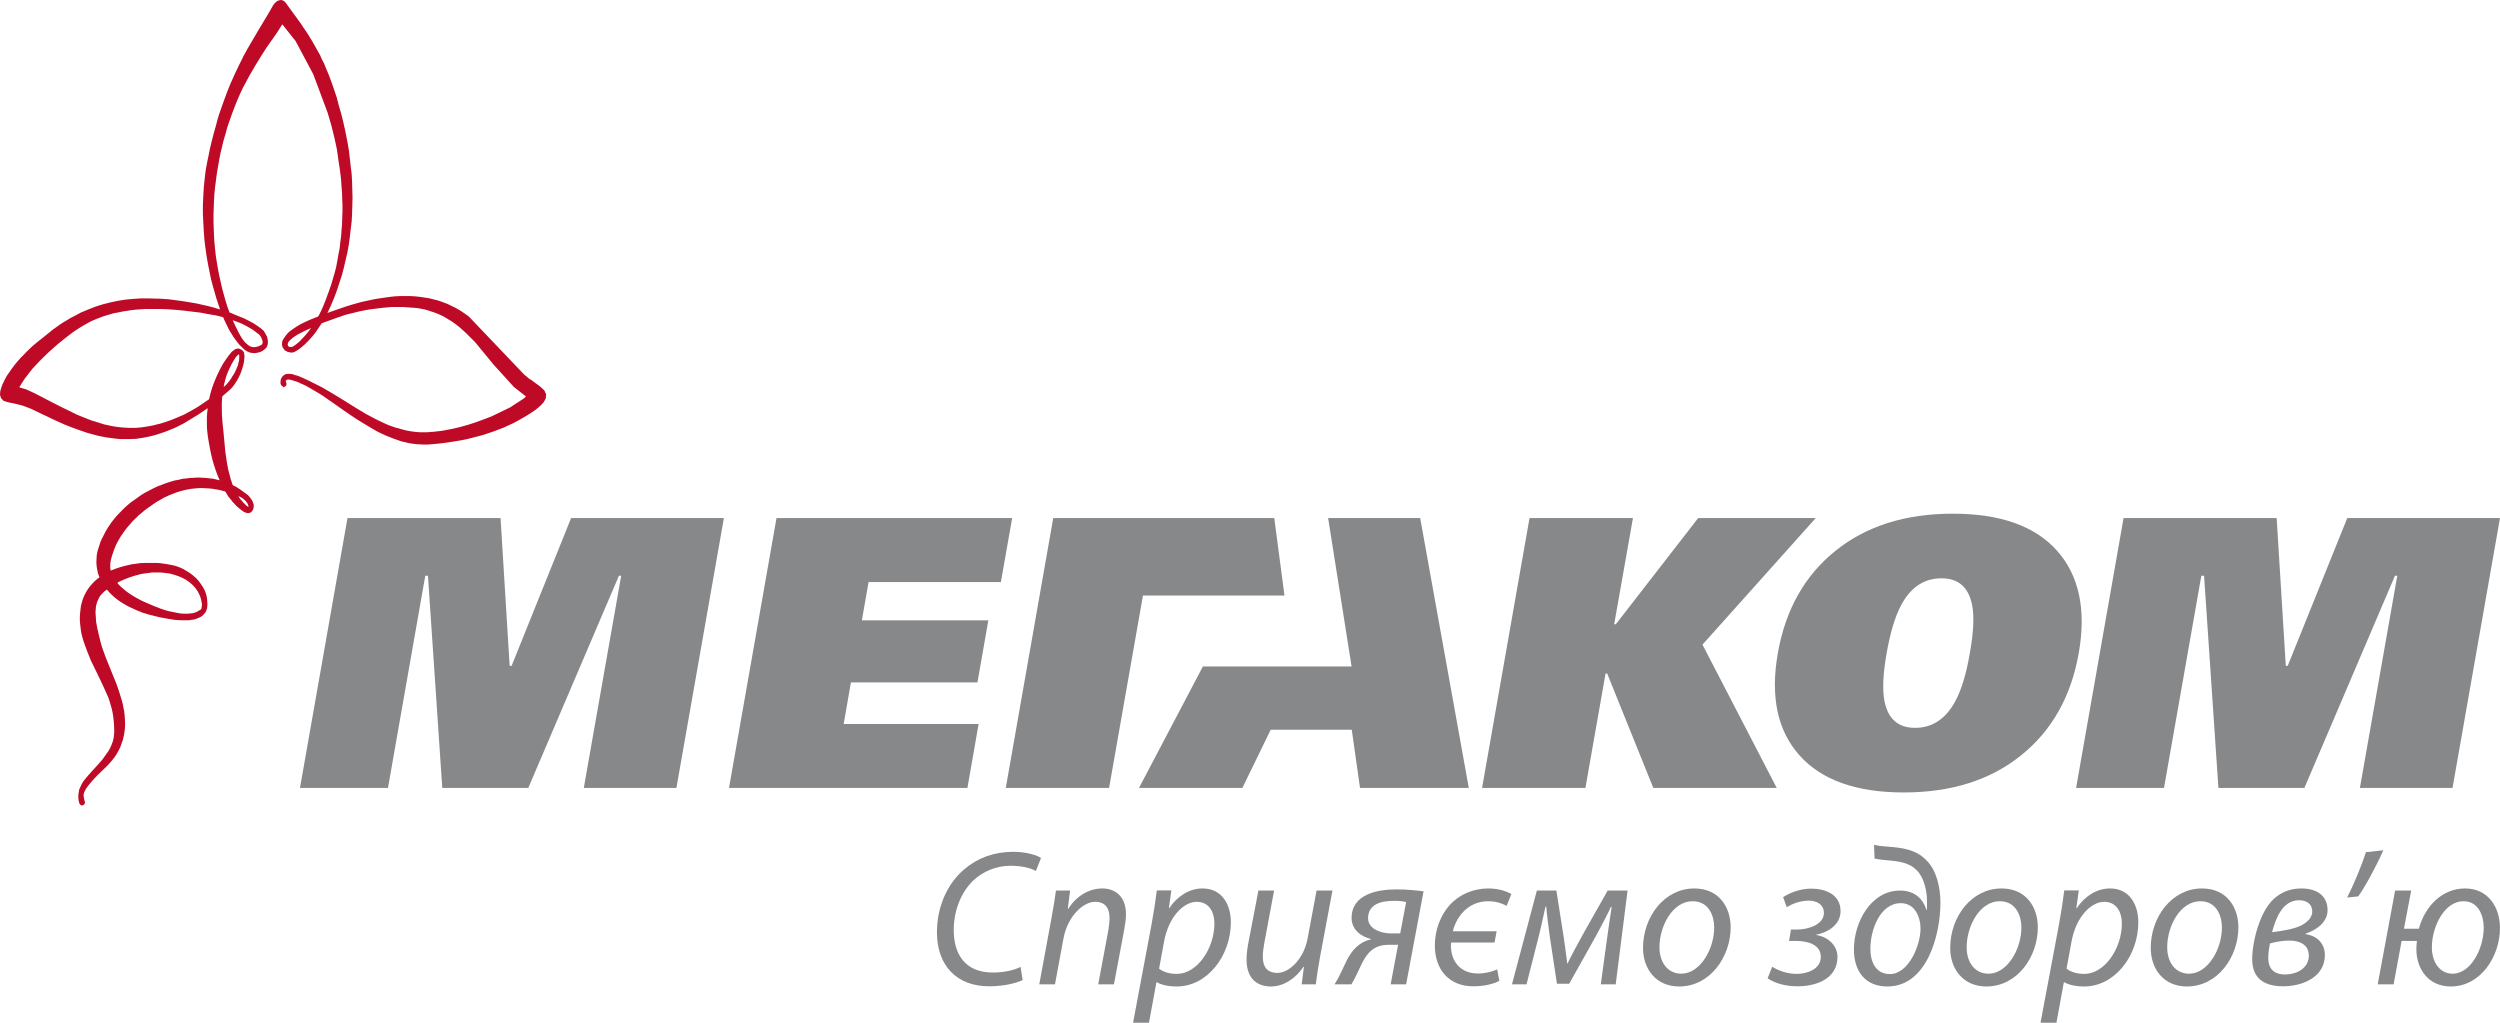
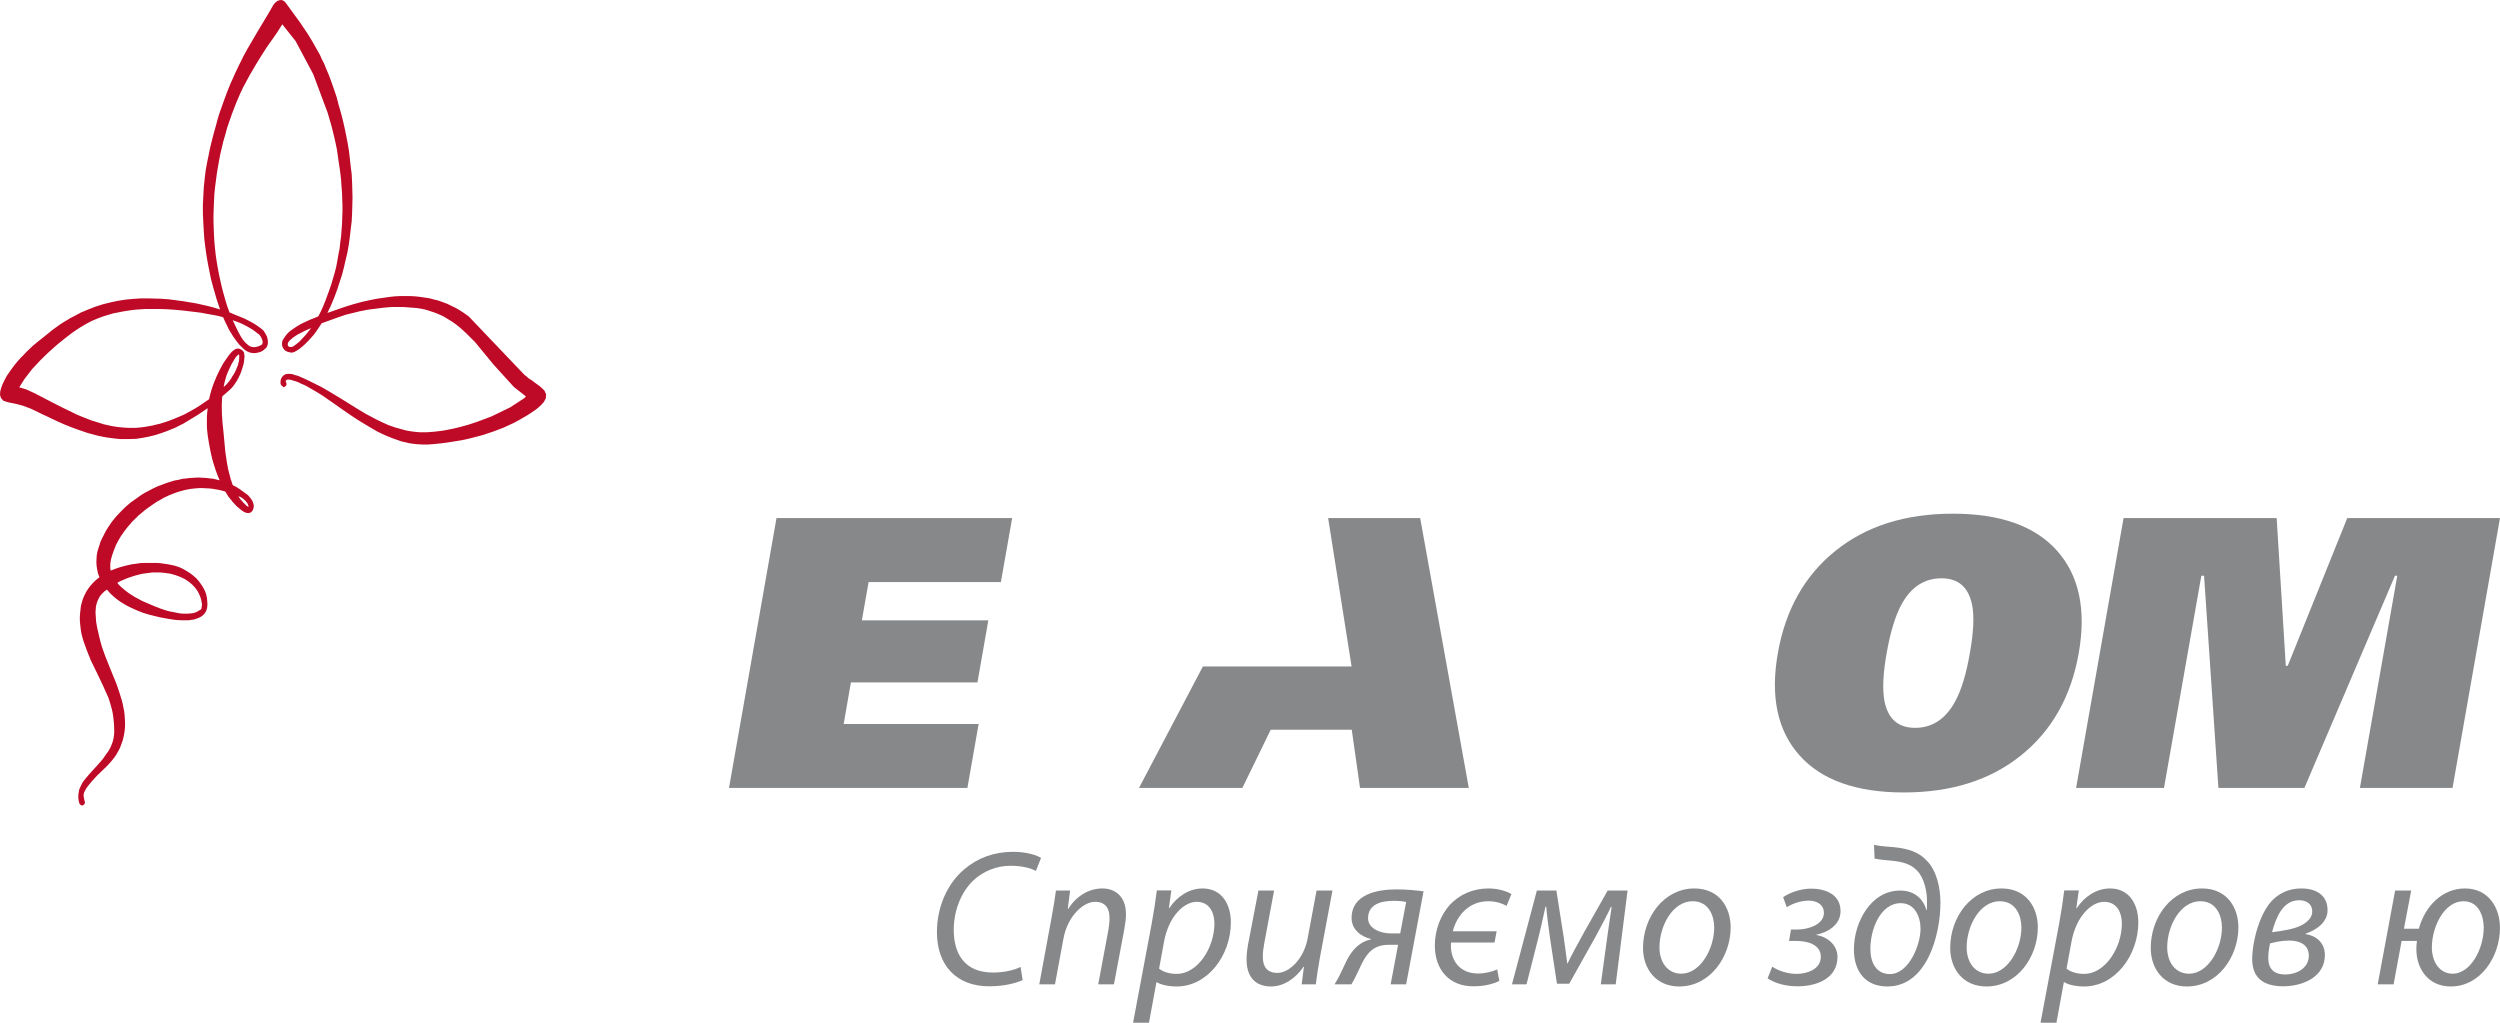
<svg xmlns="http://www.w3.org/2000/svg" width="110" height="45" viewBox="0 0 110 45" fill="none">
  <g id="logo M" clip-path="url(#clip0_1398_402)">
    <path id="Vector" d="M23.954 17.185L23.838 17.07L23.729 16.978C23.614 16.896 23.498 16.813 23.391 16.728L23.274 16.658L23.179 16.574L23.073 16.491C22.256 15.636 21.438 14.781 20.626 13.924L20.441 13.791L20.257 13.669L20.061 13.554L19.867 13.46L19.674 13.366L19.482 13.295L19.278 13.222L19.073 13.171L18.869 13.119L18.656 13.089L18.453 13.059L18.238 13.037L18.034 13.027H17.822H17.607L17.398 13.037L17.182 13.059L16.966 13.089L16.764 13.119L16.55 13.151L16.338 13.193L15.918 13.284L15.502 13.399C15.297 13.46 15.106 13.523 14.9 13.596C14.748 13.645 14.57 13.708 14.407 13.769C14.521 13.545 14.621 13.307 14.716 13.07L14.834 12.75L14.941 12.422L15.047 12.098L15.132 11.769L15.21 11.429L15.288 11.099L15.348 10.759L15.394 10.418L15.432 10.077L15.474 9.739L15.492 9.399L15.502 9.046L15.511 8.703L15.502 8.356L15.492 8.014L15.474 7.663L15.432 7.327L15.394 6.984L15.355 6.644L15.296 6.294L15.23 5.954L15.161 5.622L15.083 5.28L14.998 4.951L14.899 4.611L14.814 4.281L14.706 3.962L14.592 3.631L14.474 3.312L14.338 2.991L14.259 2.792L14.162 2.61L14.078 2.415L13.971 2.228L13.764 1.858L13.543 1.496C13.423 1.321 13.31 1.146 13.194 0.978C13.184 0.972 13.184 0.961 13.175 0.952C13.018 0.735 12.862 0.516 12.699 0.299L12.574 0.125L12.495 0.042L12.39 0L12.291 0.01L12.206 0.041L12.128 0.102L12.069 0.165L12.02 0.227C11.963 0.331 11.906 0.43 11.845 0.537C11.524 1.07 11.197 1.61 10.885 2.154C10.827 2.256 10.771 2.373 10.708 2.476C10.701 2.507 10.68 2.526 10.671 2.558C10.558 2.783 10.441 3.013 10.334 3.25C10.283 3.363 10.238 3.465 10.188 3.578C10.167 3.611 10.16 3.652 10.139 3.683C10.041 3.92 9.945 4.168 9.857 4.416L9.642 5.023C9.597 5.178 9.545 5.333 9.509 5.498C9.431 5.756 9.362 6.025 9.296 6.293C9.255 6.457 9.217 6.62 9.188 6.788C9.138 7.013 9.091 7.249 9.051 7.488L9.006 7.86L8.967 8.244L8.945 8.632L8.927 9.012V9.408L8.945 9.79L8.967 10.179L8.995 10.563C9.024 10.759 9.04 10.955 9.071 11.141C9.103 11.334 9.128 11.521 9.17 11.716C9.206 11.904 9.246 12.09 9.283 12.273L9.382 12.645C9.468 12.965 9.567 13.294 9.682 13.617C9.334 13.503 8.983 13.421 8.626 13.348C8.442 13.317 8.246 13.284 8.055 13.253C7.848 13.221 7.644 13.203 7.446 13.171C7.306 13.163 7.161 13.151 7.025 13.141C6.986 13.141 6.947 13.141 6.907 13.141L6.549 13.129H6.202L5.86 13.151L5.521 13.183L5.182 13.237L4.852 13.307L4.523 13.39L4.203 13.492L3.882 13.617L3.56 13.751L3.406 13.835L3.252 13.916L3.094 13.997L2.941 14.09L2.786 14.182L2.628 14.286L2.328 14.501C2.184 14.616 2.039 14.731 1.892 14.854C1.738 14.968 1.592 15.092 1.446 15.214L1.166 15.481L1.029 15.627L0.894 15.761L0.767 15.906L0.641 16.059L0.524 16.215L0.408 16.381L0.301 16.534L0.206 16.711L0.156 16.813L0.097 16.94L0.051 17.071L0.012 17.214L0 17.369L0.042 17.513L0.156 17.637L0.311 17.689C0.457 17.721 0.604 17.75 0.749 17.783C0.825 17.801 0.903 17.821 0.981 17.843C1.117 17.897 1.243 17.935 1.368 17.987C1.602 18.091 1.821 18.215 2.059 18.317C2.31 18.441 2.574 18.565 2.835 18.677C3.019 18.75 3.202 18.825 3.396 18.893C3.542 18.947 3.696 19 3.853 19.05C4.007 19.091 4.16 19.132 4.319 19.175C4.434 19.195 4.552 19.224 4.678 19.246L4.921 19.278C5.043 19.297 5.169 19.309 5.3 19.318H5.432H5.716L5.986 19.309L6.261 19.267L6.53 19.216L6.791 19.153L7.025 19.08L7.055 19.071L7.316 18.979C7.446 18.925 7.57 18.874 7.696 18.826C7.821 18.76 7.945 18.698 8.071 18.637L8.315 18.49C8.598 18.327 8.869 18.152 9.138 17.96C9.119 18.091 9.111 18.233 9.103 18.369C9.103 18.463 9.103 18.546 9.103 18.637C9.103 18.721 9.103 18.804 9.111 18.893C9.129 19.079 9.149 19.278 9.189 19.469L9.242 19.76C9.267 19.907 9.305 20.048 9.341 20.206C9.431 20.525 9.53 20.836 9.664 21.132L9.575 21.113L9.403 21.069L9.242 21.05L9.065 21.029L8.899 21.021L8.722 21.011L8.547 21.021L8.372 21.029L8.2 21.05L8.024 21.069L7.848 21.113L7.685 21.141L7.508 21.195L7.338 21.247L7.169 21.31L7.025 21.369H7.004L6.84 21.441L6.675 21.524L6.523 21.605L6.363 21.688L6.211 21.782L6.063 21.888L5.92 21.99L5.772 22.093L5.636 22.206L5.503 22.323L5.377 22.447L5.259 22.569L5.14 22.692L5.027 22.828L4.921 22.96L4.765 23.188L4.687 23.313L4.619 23.437L4.552 23.57L4.485 23.701L4.422 23.837L4.377 23.982L4.329 24.125L4.287 24.27L4.257 24.425L4.249 24.568L4.241 24.724L4.249 24.879L4.269 25.023L4.308 25.219C4.329 25.282 4.347 25.334 4.377 25.395L4.329 25.435L4.203 25.538L4.086 25.653L3.979 25.774L3.882 25.9L3.793 26.041L3.718 26.188L3.646 26.355L3.6 26.508L3.56 26.666L3.542 26.82L3.524 26.983L3.513 27.136V27.284L3.524 27.437L3.542 27.592L3.56 27.746L3.587 27.894L3.627 28.048L3.668 28.192L3.718 28.335L3.823 28.622C3.882 28.767 3.938 28.913 3.996 29.056C4.172 29.424 4.358 29.787 4.53 30.163L4.647 30.426L4.764 30.685C4.804 30.8 4.841 30.911 4.871 31.024C4.9 31.119 4.928 31.221 4.949 31.326C4.967 31.429 4.987 31.532 4.995 31.644C5.007 31.715 5.007 31.797 5.017 31.882C5.017 31.985 5.027 32.092 5.027 32.201L5.017 32.344L4.995 32.489L4.959 32.634L4.909 32.771L4.852 32.902L4.783 33.029L4.696 33.153L4.607 33.276L4.523 33.398L4.318 33.634C4.132 33.844 3.93 34.049 3.757 34.266L3.659 34.389L3.582 34.523L3.524 34.656L3.493 34.718L3.474 34.791L3.464 34.864L3.453 34.933L3.446 35.007V35.091L3.453 35.163L3.464 35.246L3.485 35.326L3.502 35.369L3.531 35.402L3.582 35.438H3.646L3.706 35.389L3.737 35.338V35.297L3.725 35.255L3.706 35.174L3.685 35.059L3.677 34.998L3.685 34.933L3.695 34.886L3.718 34.832L3.782 34.709L3.872 34.584L3.961 34.473L4.058 34.359L4.268 34.13C4.422 33.985 4.569 33.844 4.716 33.697L4.828 33.575L4.927 33.461L5.034 33.326L5.123 33.193L5.211 33.038L5.289 32.885L5.344 32.728L5.404 32.565L5.442 32.398L5.472 32.245L5.493 32.077L5.502 31.924V31.771L5.493 31.605L5.482 31.45L5.464 31.293L5.432 31.141L5.404 30.986L5.364 30.831L5.269 30.521C5.223 30.368 5.169 30.223 5.115 30.068C4.958 29.677 4.79 29.284 4.638 28.89C4.59 28.746 4.53 28.602 4.484 28.459L4.406 28.18C4.358 27.992 4.319 27.82 4.279 27.635L4.23 27.365L4.22 27.222L4.211 27.083L4.202 26.951L4.211 26.82L4.22 26.695L4.249 26.57L4.286 26.455L4.338 26.344L4.392 26.239L4.47 26.145L4.59 26.025L4.705 25.942L4.828 26.084L4.978 26.23L5.13 26.356L5.299 26.478L5.464 26.579C5.559 26.637 5.647 26.687 5.734 26.724C5.829 26.767 5.919 26.811 6.015 26.853C6.112 26.891 6.201 26.923 6.296 26.965C6.49 27.027 6.674 27.077 6.867 27.12C6.918 27.137 6.965 27.146 7.023 27.159C7.15 27.179 7.274 27.209 7.411 27.23C7.498 27.244 7.599 27.261 7.684 27.273C7.799 27.285 7.927 27.292 8.042 27.292H8.179H8.303L8.431 27.273L8.557 27.253L8.682 27.21L8.801 27.159L8.898 27.099L8.994 27.003L9.064 26.903L9.11 26.767L9.127 26.605L9.118 26.437L9.102 26.281L9.064 26.128L9.005 25.975L8.926 25.828L8.838 25.695L8.74 25.561L8.626 25.436L8.5 25.326L8.365 25.22L8.217 25.129L8.061 25.036L7.898 24.961L7.724 24.9L7.548 24.859C7.47 24.842 7.395 24.827 7.315 24.817C7.217 24.799 7.121 24.786 7.024 24.776C6.986 24.776 6.94 24.776 6.899 24.769C6.781 24.769 6.666 24.769 6.549 24.769C6.424 24.769 6.306 24.769 6.179 24.776C6.062 24.799 5.939 24.808 5.811 24.827C5.696 24.848 5.568 24.881 5.454 24.91L5.27 24.961C5.13 25.001 4.995 25.056 4.871 25.107L4.852 24.993V24.866V24.805L4.881 24.629L4.91 24.516L4.94 24.414L5.017 24.197L5.102 23.981L5.211 23.774L5.326 23.58L5.465 23.383L5.607 23.198C5.687 23.103 5.765 23.022 5.841 22.928C5.927 22.846 6.016 22.765 6.094 22.68C6.19 22.608 6.278 22.526 6.363 22.456C6.453 22.381 6.549 22.323 6.648 22.25C6.733 22.186 6.832 22.123 6.928 22.06C6.957 22.04 6.986 22.031 7.024 22.01C7.084 21.98 7.14 21.938 7.197 21.907C7.287 21.863 7.371 21.827 7.461 21.783C7.558 21.743 7.644 21.712 7.732 21.679C7.821 21.649 7.908 21.618 7.995 21.598C8.08 21.566 8.168 21.556 8.257 21.535C8.355 21.515 8.441 21.502 8.528 21.496C8.614 21.484 8.701 21.484 8.79 21.475C8.877 21.475 8.967 21.475 9.051 21.484C9.148 21.484 9.241 21.496 9.323 21.502C9.412 21.515 9.498 21.535 9.597 21.548C9.703 21.566 9.809 21.598 9.914 21.629L9.964 21.712L10.04 21.837L10.129 21.948L10.187 22.018L10.216 22.06L10.314 22.167L10.41 22.27L10.516 22.361L10.623 22.447L10.708 22.507L10.741 22.526L10.848 22.569L10.945 22.576L11.031 22.549L11.089 22.495L11.129 22.435L11.158 22.341L11.167 22.259L11.158 22.187L11.129 22.104L11.099 22.031L11.06 21.968L11.012 21.907L10.963 21.845L10.913 21.79L10.741 21.661L10.708 21.64L10.567 21.535L10.39 21.421L10.246 21.351L10.205 21.248L10.188 21.185L10.16 21.114L10.119 20.959L10.041 20.659L9.983 20.349C9.964 20.194 9.938 20.042 9.915 19.886C9.888 19.588 9.857 19.279 9.83 18.979C9.77 18.474 9.731 17.96 9.779 17.44C9.876 17.36 9.973 17.277 10.062 17.195L10.167 17.1L10.188 17.077L10.265 16.986L10.352 16.863L10.43 16.742L10.498 16.615L10.558 16.49L10.613 16.359L10.652 16.236L10.691 16.111L10.708 16.04L10.722 15.996L10.741 15.884L10.749 15.78L10.76 15.69L10.749 15.607L10.741 15.521L10.708 15.471L10.701 15.451L10.614 15.38L10.516 15.339H10.43L10.343 15.368L10.273 15.42L10.205 15.471L10.187 15.492L10.16 15.521C10.091 15.607 10.023 15.69 9.964 15.78L9.818 15.996L9.682 16.247L9.556 16.504L9.44 16.774L9.341 17.04L9.297 17.185L9.256 17.328L9.199 17.567C9.071 17.659 8.937 17.75 8.791 17.844C8.683 17.915 8.57 17.987 8.45 18.05C8.325 18.123 8.206 18.187 8.092 18.245C7.967 18.296 7.84 18.35 7.725 18.402C7.6 18.455 7.47 18.503 7.345 18.547C7.238 18.576 7.133 18.619 7.025 18.649C7.004 18.649 6.986 18.659 6.966 18.659L6.715 18.722L6.453 18.77L6.202 18.806L5.95 18.827H5.697L5.454 18.814L5.2 18.79L4.94 18.751C4.814 18.722 4.697 18.699 4.571 18.67C4.444 18.627 4.329 18.596 4.203 18.554C4.087 18.525 3.968 18.482 3.854 18.433C3.686 18.371 3.543 18.31 3.388 18.246L3.154 18.131C2.611 17.874 2.067 17.586 1.534 17.308C1.41 17.254 1.283 17.195 1.157 17.134C1.048 17.1 0.955 17.071 0.847 17.041C0.923 16.916 1.001 16.792 1.08 16.672C1.194 16.527 1.311 16.38 1.416 16.237C1.534 16.112 1.652 15.989 1.766 15.863C1.886 15.738 2.011 15.626 2.137 15.502C2.263 15.388 2.386 15.275 2.515 15.164C2.648 15.059 2.778 14.948 2.911 14.845L3.185 14.636C3.31 14.553 3.435 14.461 3.572 14.379L3.804 14.245L4.038 14.121L4.28 14.019L4.531 13.924L4.792 13.844C4.922 13.8 5.044 13.768 5.182 13.75C5.319 13.718 5.444 13.697 5.58 13.677C5.717 13.657 5.85 13.634 5.987 13.623C6.125 13.617 6.262 13.605 6.397 13.596C6.568 13.596 6.756 13.596 6.93 13.596C6.958 13.596 6.988 13.596 7.026 13.596C7.123 13.596 7.23 13.605 7.325 13.605C7.831 13.633 8.338 13.691 8.84 13.758L9.129 13.814C9.364 13.851 9.599 13.892 9.818 13.958C9.87 14.082 9.927 14.203 9.984 14.314C10.032 14.42 10.079 14.522 10.14 14.615L10.189 14.687L10.257 14.802L10.382 14.977L10.518 15.152L10.673 15.305L10.71 15.339L10.761 15.387L10.874 15.461L10.993 15.513L11.121 15.534H11.246L11.362 15.513L11.47 15.48L11.566 15.43L11.714 15.305L11.771 15.194L11.789 15.082L11.78 14.948L11.75 14.813L11.681 14.687L11.607 14.562L11.499 14.462L11.322 14.335C11.246 14.285 11.159 14.223 11.075 14.182L10.886 14.082C10.829 14.056 10.772 14.027 10.71 13.996C10.585 13.942 10.461 13.893 10.326 13.844C10.285 13.823 10.239 13.801 10.189 13.781C10.161 13.769 10.131 13.759 10.101 13.75L10.014 13.523L9.927 13.243L9.849 12.965L9.771 12.677L9.705 12.388L9.64 12.098L9.586 11.811L9.537 11.521L9.491 11.221L9.461 10.933L9.432 10.637L9.415 10.335L9.404 10.044L9.394 9.747V9.449L9.404 9.15L9.415 8.853L9.432 8.549L9.461 8.25L9.5 7.953L9.537 7.663L9.586 7.366L9.64 7.062L9.694 6.775L9.763 6.487L9.831 6.201L9.917 5.911L9.995 5.621L10.093 5.333L10.189 5.063V5.056L10.297 4.774L10.404 4.498L10.56 4.136L10.71 3.815L10.724 3.796C10.811 3.631 10.898 3.477 10.984 3.312C11.075 3.157 11.16 3.004 11.257 2.844C11.403 2.598 11.558 2.362 11.714 2.115L11.857 1.907C11.976 1.746 12.084 1.589 12.197 1.424L12.42 1.07C12.616 1.321 12.81 1.559 13.004 1.804C13.062 1.907 13.121 2.021 13.178 2.128C13.382 2.508 13.585 2.889 13.785 3.271C14.001 3.838 14.206 4.393 14.417 4.963L14.573 5.498L14.642 5.766L14.709 6.046L14.769 6.313L14.825 6.581L14.865 6.86L14.902 7.125L14.944 7.395L14.982 7.677L15.01 7.942L15.028 8.222L15.05 8.487L15.058 8.768L15.069 9.038V9.307L15.058 9.583L15.05 9.852L15.028 10.117L15.01 10.386L14.973 10.654L14.944 10.924L14.892 11.191L14.845 11.459L14.796 11.728L14.728 11.996L14.652 12.253L14.573 12.522L14.484 12.779C14.378 13.078 14.273 13.366 14.139 13.657C14.098 13.75 14.05 13.835 14.001 13.925C13.876 13.978 13.759 14.02 13.642 14.068C13.528 14.121 13.411 14.173 13.304 14.224L13.187 14.286L13.177 14.295L13.081 14.349L12.973 14.421L12.865 14.494L12.769 14.563L12.672 14.647L12.595 14.74L12.516 14.846L12.45 14.949L12.419 15.021L12.41 15.092V15.165L12.419 15.235L12.45 15.306L12.49 15.359L12.536 15.42L12.604 15.452L12.652 15.481L12.701 15.493L12.752 15.502L12.798 15.514H12.855L12.906 15.502L12.962 15.481C13.04 15.442 13.108 15.398 13.177 15.348C13.264 15.286 13.343 15.213 13.421 15.143L13.576 14.987C13.653 14.906 13.721 14.824 13.798 14.739C13.865 14.647 13.934 14.563 13.99 14.469L14.155 14.223L14.837 13.977C14.962 13.935 15.085 13.892 15.203 13.851L15.826 13.697C15.952 13.676 16.076 13.644 16.204 13.623L16.833 13.544L17.213 13.508H17.728L18.222 13.544C18.33 13.553 18.426 13.564 18.534 13.585C18.637 13.605 18.736 13.623 18.832 13.657C18.929 13.691 19.019 13.717 19.111 13.75C19.2 13.781 19.299 13.823 19.387 13.863C19.473 13.905 19.561 13.942 19.635 13.996C19.727 14.05 19.803 14.103 19.892 14.152C19.998 14.224 20.105 14.306 20.209 14.389C20.317 14.48 20.412 14.573 20.52 14.67C20.646 14.79 20.772 14.929 20.9 15.049C21.171 15.38 21.44 15.71 21.715 16.04C22.015 16.369 22.316 16.702 22.614 17.03C22.791 17.172 22.967 17.308 23.14 17.44L23.062 17.524C22.849 17.659 22.647 17.793 22.442 17.927C22.171 18.06 21.907 18.187 21.635 18.318C21.405 18.411 21.178 18.491 20.948 18.576C20.716 18.659 20.48 18.729 20.238 18.79C20.027 18.846 19.824 18.887 19.608 18.927L19.424 18.958C19.21 18.987 19.006 19.007 18.791 19.019H18.628H18.472L18.306 19.007L18.152 18.987L18.009 18.967L17.852 18.936L17.697 18.894L17.553 18.853L17.405 18.814L17.104 18.71L16.825 18.585L16.532 18.442C16.389 18.371 16.253 18.297 16.106 18.216C15.968 18.131 15.834 18.051 15.69 17.967C15.319 17.73 14.944 17.504 14.572 17.278C14.437 17.195 14.292 17.115 14.148 17.03C14.039 16.978 13.942 16.926 13.835 16.875C13.682 16.791 13.515 16.718 13.361 16.645L13.177 16.565L13.099 16.533L12.985 16.504L12.865 16.461L12.76 16.451H12.653L12.546 16.471L12.458 16.534C12.431 16.565 12.41 16.584 12.385 16.627L12.361 16.68C12.343 16.728 12.343 16.782 12.343 16.832V16.875L12.361 16.926L12.391 16.968L12.479 17.041L12.556 16.998L12.584 16.969L12.605 16.926V16.896V16.864C12.595 16.832 12.584 16.813 12.577 16.803C12.566 16.761 12.577 16.743 12.605 16.718C12.662 16.69 12.73 16.701 12.79 16.711L12.924 16.753L13.052 16.791L13.178 16.842L13.188 16.854L13.333 16.915L13.468 16.978L13.75 17.141C13.904 17.226 14.051 17.319 14.196 17.409C14.613 17.69 15.01 17.987 15.428 18.266C15.591 18.381 15.754 18.482 15.92 18.584L16.263 18.79L16.601 18.987L16.776 19.072L16.951 19.154L17.127 19.225L17.311 19.298L17.486 19.359L17.666 19.422L17.852 19.464L17.979 19.495L18.097 19.516L18.348 19.545L18.598 19.558H18.843L19.092 19.539C19.495 19.505 19.902 19.442 20.297 19.373C20.451 19.342 20.61 19.31 20.765 19.267C20.929 19.225 21.082 19.182 21.24 19.142C21.393 19.091 21.549 19.041 21.706 18.987L22.162 18.814C22.306 18.751 22.449 18.678 22.604 18.609C22.714 18.554 22.819 18.491 22.927 18.432L23.14 18.309C23.283 18.226 23.421 18.131 23.567 18.029L23.683 17.936L23.809 17.822L23.927 17.69L24.014 17.532L24.03 17.35L23.954 17.185ZM5.618 25.434L5.765 25.383L5.92 25.333L6.073 25.292L6.229 25.252L6.383 25.229L6.549 25.209L6.703 25.187H6.862H7.013H7.024L7.168 25.198L7.323 25.218L7.482 25.239L7.731 25.309L7.956 25.394L8.149 25.489L8.314 25.601L8.46 25.725L8.576 25.848L8.675 25.981L8.751 26.116L8.809 26.251L8.848 26.374L8.869 26.486L8.889 26.602L8.877 26.685L8.868 26.756L8.859 26.788L8.848 26.81L8.751 26.868L8.644 26.93L8.517 26.973L8.384 26.992L8.245 27.002H8.092L7.935 26.992L7.781 26.964L7.616 26.93L7.461 26.901L7.305 26.859L7.024 26.765L7.013 26.756C6.868 26.705 6.714 26.642 6.567 26.577L6.266 26.447C6.163 26.393 6.055 26.332 5.939 26.272L5.726 26.138L5.618 26.063L5.512 25.981L5.415 25.899L5.318 25.817L5.226 25.725L5.162 25.643C5.305 25.559 5.465 25.496 5.618 25.434ZM10.576 21.863L10.644 21.907L10.708 21.948V21.959L10.778 22.01L10.838 22.082L10.885 22.144L10.912 22.206L10.935 22.27V22.289L10.923 22.299L10.872 22.27L10.798 22.206L10.73 22.133L10.708 22.123L10.664 22.06L10.594 21.989L10.486 21.837L10.576 21.863ZM9.906 16.728L9.964 16.527L10.041 16.336L10.13 16.143C10.147 16.1 10.167 16.066 10.188 16.026C10.247 15.925 10.304 15.821 10.374 15.716L10.411 15.678C10.441 15.646 10.471 15.606 10.511 15.596C10.526 15.616 10.526 15.616 10.526 15.636C10.526 15.689 10.526 15.728 10.526 15.77L10.511 15.905L10.487 15.976L10.471 16.066L10.43 16.161L10.39 16.259L10.344 16.36L10.284 16.471L10.206 16.584L10.188 16.627L10.13 16.711L10.078 16.782L9.965 16.915L9.842 17.03C9.857 16.926 9.876 16.823 9.906 16.728ZM10.595 14.223C10.636 14.245 10.671 14.264 10.708 14.277C10.76 14.306 10.809 14.325 10.857 14.354C10.945 14.397 11.021 14.452 11.11 14.501C11.185 14.554 11.255 14.605 11.333 14.67L11.401 14.717L11.429 14.751L11.469 14.803L11.505 14.873L11.536 14.948L11.556 15.029V15.091L11.536 15.142L11.505 15.174L11.381 15.234L11.31 15.254L11.255 15.267L11.197 15.275H11.151L11.099 15.267L11.048 15.254L10.992 15.234L10.945 15.203L10.896 15.164L10.838 15.112L10.778 15.059L10.722 14.986L10.708 14.977L10.652 14.893L10.595 14.803C10.526 14.688 10.471 14.573 10.411 14.452C10.352 14.335 10.295 14.213 10.238 14.09C10.352 14.13 10.478 14.172 10.595 14.223ZM13.303 14.893L13.176 15.029L13.04 15.142C12.984 15.185 12.932 15.223 12.876 15.254L12.827 15.268C12.789 15.275 12.751 15.268 12.71 15.254L12.671 15.213L12.661 15.174V15.13L12.683 15.06L12.758 14.968L12.893 14.854L13.098 14.717L13.177 14.678L13.381 14.573C13.457 14.536 13.545 14.493 13.626 14.462L13.688 14.43C13.575 14.594 13.445 14.751 13.303 14.893Z" fill="#BE0A26" />
    <g id="Group">
-       <path id="Vector_2" d="M29.762 34.67H25.687L27.332 25.332H27.233L23.244 34.67H19.46L18.83 25.332H18.712L17.071 34.67H13.199L15.289 22.796H22.025L22.424 29.296H22.511L25.128 22.796H31.851L29.762 34.67Z" fill="#87888A" />
      <path id="Vector_3" d="M42.566 34.67H32.076L34.166 22.796H44.535L44.039 25.61H38.219L37.922 27.294H43.487L43.008 30.025H37.44L37.122 31.856H43.059L42.566 34.67Z" fill="#87888A" />
-       <path id="Vector_4" d="M56.517 26.203H50.29L48.8 34.67H44.254L46.342 22.796H56.068L56.517 26.203Z" fill="#87888A" />
      <g id="Group_2">
        <g id="Group_3">
          <path id="Vector_5" d="M62.488 22.796H58.438L59.47 29.323H52.928L50.115 34.67H54.664L55.912 32.107H59.477L59.841 34.67H64.627L62.488 22.796Z" fill="#87888A" />
        </g>
      </g>
-       <path id="Vector_6" d="M78.177 34.67H72.746L70.715 29.634H70.645L69.758 34.67H65.211L67.299 22.796H71.85L71.024 27.467H71.096L74.719 22.796H79.892L74.909 28.364L78.177 34.67Z" fill="#87888A" />
      <path id="Vector_7" d="M86.033 30.852C85.612 31.634 85.023 32.025 84.263 32.025C83.518 32.025 83.066 31.629 82.914 30.836C82.823 30.342 82.852 29.64 83.013 28.735C83.174 27.818 83.39 27.113 83.656 26.614C84.077 25.834 84.665 25.445 85.425 25.445C86.171 25.445 86.62 25.841 86.776 26.632C86.87 27.127 86.836 27.828 86.674 28.735C86.517 29.652 86.302 30.357 86.033 30.852ZM90.515 24.238C89.547 23.149 88.019 22.602 85.924 22.602C83.83 22.602 82.108 23.149 80.758 24.238C79.405 25.326 78.562 26.826 78.226 28.735C77.889 30.644 78.206 32.144 79.174 33.231C80.144 34.323 81.675 34.868 83.767 34.868C85.857 34.868 87.58 34.324 88.932 33.231C90.284 32.144 91.13 30.644 91.465 28.735C91.801 26.826 91.48 25.326 90.515 24.238Z" fill="#87888A" />
      <path id="Vector_8" d="M107.911 34.67H103.836L105.48 25.332H105.379L101.393 34.67H97.61L96.979 25.332H96.859L95.216 34.67H91.348L93.437 22.796H100.173L100.575 29.296H100.66L103.279 22.796H109.999L107.911 34.67Z" fill="#87888A" />
      <path id="Vector_9" d="M44.997 43.124C44.677 43.269 44.163 43.397 43.523 43.397C42.092 43.397 41.225 42.484 41.225 41.018C41.225 39.936 41.654 38.904 42.428 38.248C43.018 37.745 43.742 37.48 44.576 37.48C45.199 37.48 45.653 37.642 45.805 37.753L45.578 38.324C45.367 38.196 44.963 38.094 44.458 38.094C43.868 38.094 43.27 38.324 42.833 38.734C42.302 39.236 41.965 40.047 41.965 40.916C41.965 41.948 42.428 42.792 43.691 42.792C44.121 42.792 44.592 42.706 44.904 42.544L44.997 43.124Z" fill="#87888A" />
      <path id="Vector_10" d="M45.728 43.311L46.267 40.387C46.351 39.927 46.419 39.526 46.461 39.185H47.084L46.983 39.995H47C47.362 39.416 47.918 39.092 48.507 39.092C48.996 39.092 49.543 39.373 49.543 40.234C49.543 40.422 49.509 40.677 49.467 40.899L49.013 43.312H48.322L48.768 40.925C48.794 40.763 48.819 40.575 48.819 40.396C48.819 39.986 48.659 39.68 48.179 39.68C47.682 39.68 46.975 40.285 46.79 41.308L46.419 43.312H45.728V43.311Z" fill="#87888A" />
      <path id="Vector_11" d="M49.855 45L50.672 40.652C50.765 40.149 50.849 39.595 50.9 39.177H51.54L51.43 39.961H51.447C51.809 39.416 52.348 39.092 52.912 39.092C53.788 39.092 54.158 39.825 54.158 40.584C54.158 42.041 53.131 43.405 51.776 43.405C51.346 43.405 51.06 43.312 50.9 43.218H50.883L50.555 45H49.855ZM51 42.621C51.186 42.766 51.447 42.851 51.783 42.851C52.684 42.851 53.434 41.718 53.434 40.635C53.434 40.2 53.248 39.68 52.651 39.68C52.103 39.68 51.413 40.31 51.211 41.47L51 42.621Z" fill="#87888A" />
      <path id="Vector_12" d="M56.06 39.185L55.631 41.487C55.589 41.717 55.563 41.913 55.563 42.092C55.563 42.518 55.732 42.807 56.212 42.807C56.717 42.807 57.365 42.203 57.534 41.299L57.929 39.185H58.628L58.081 42.109C57.996 42.569 57.938 42.97 57.895 43.311H57.273L57.373 42.535H57.356C56.995 43.072 56.464 43.405 55.925 43.405C55.403 43.405 54.848 43.149 54.848 42.212C54.848 42.015 54.873 41.785 54.923 41.512L55.37 39.185H56.06Z" fill="#87888A" />
      <path id="Vector_13" d="M61.87 43.311H61.188L61.516 41.572H61.104C60.497 41.572 60.186 41.862 59.916 42.408C59.765 42.723 59.63 43.03 59.462 43.311H58.721C58.948 42.953 59.083 42.603 59.276 42.219C59.512 41.776 59.832 41.435 60.321 41.333V41.316C59.891 41.213 59.47 40.906 59.47 40.395C59.47 39.346 60.598 39.133 61.449 39.133C61.878 39.133 62.324 39.176 62.636 39.218L61.87 43.311ZM61.87 39.688C61.719 39.654 61.567 39.637 61.323 39.637C60.776 39.637 60.195 39.782 60.195 40.404C60.195 40.873 60.767 41.069 61.18 41.069H61.609L61.87 39.688Z" fill="#87888A" />
      <path id="Vector_14" d="M66.29 39.859C66.13 39.765 65.844 39.654 65.482 39.654C64.665 39.654 64.109 40.243 63.924 40.976H65.852L65.76 41.47H63.848C63.84 41.547 63.84 41.607 63.84 41.675C63.873 42.331 64.277 42.834 65.035 42.834C65.339 42.834 65.65 42.757 65.877 42.655L65.97 43.158C65.709 43.295 65.313 43.397 64.817 43.397C63.773 43.397 63.133 42.672 63.133 41.606C63.133 40.924 63.377 40.285 63.789 39.816C64.21 39.364 64.808 39.092 65.49 39.092C65.954 39.092 66.315 39.228 66.501 39.339L66.29 39.859Z" fill="#87888A" />
      <path id="Vector_15" d="M68.481 39.185L68.809 41.273C68.851 41.597 68.927 42.083 68.96 42.399H68.969C69.104 42.109 69.424 41.521 69.701 41.017L70.737 39.185H71.613L71.091 43.31H70.435L70.704 41.341C70.763 40.89 70.847 40.344 70.914 39.901H70.88C70.771 40.156 70.46 40.736 70.215 41.196L69.045 43.285H68.506L68.195 41.239C68.144 40.838 68.06 40.258 68.035 39.892H68.001C67.9 40.352 67.782 40.906 67.664 41.358L67.167 43.31H66.527L67.622 39.185H68.481V39.185Z" fill="#87888A" />
      <path id="Vector_16" d="M72.293 41.709C72.293 40.344 73.228 39.092 74.549 39.092C75.652 39.092 76.149 39.935 76.149 40.805C76.149 42.084 75.257 43.405 73.884 43.405C72.866 43.405 72.293 42.638 72.293 41.709ZM75.425 40.805C75.425 40.327 75.206 39.654 74.474 39.654C73.599 39.654 73.017 40.736 73.017 41.683C73.017 42.356 73.388 42.842 73.977 42.842C74.802 42.842 75.425 41.768 75.425 40.805Z" fill="#87888A" />
      <path id="Vector_17" d="M78.803 40.899H79.081C79.561 40.899 80.251 40.685 80.251 40.166C80.251 39.807 79.948 39.628 79.586 39.628C79.274 39.628 78.912 39.73 78.618 39.918L78.458 39.475C78.786 39.253 79.258 39.1 79.695 39.1C80.319 39.1 80.984 39.356 80.984 40.089C80.984 40.677 80.453 41.018 79.914 41.129L79.906 41.138C80.352 41.197 80.849 41.547 80.849 42.101C80.849 43.073 79.906 43.397 79.097 43.397C78.567 43.397 78.104 43.269 77.775 43.047L77.977 42.536C78.272 42.723 78.659 42.851 79.055 42.851C79.527 42.851 80.116 42.639 80.116 42.101C80.116 41.564 79.544 41.402 79.047 41.402H78.718L78.803 40.899Z" fill="#87888A" />
      <path id="Vector_18" d="M82.457 37.173C82.743 37.241 83.08 37.25 83.333 37.275C83.989 37.343 84.436 37.497 84.781 37.872C85.201 38.298 85.379 39.031 85.379 39.722C85.379 41.129 84.789 43.405 83.046 43.405C82.087 43.405 81.572 42.757 81.572 41.768C81.572 40.6 82.305 39.185 83.602 39.185C84.225 39.185 84.612 39.526 84.763 40.046H84.78C84.789 39.935 84.789 39.799 84.789 39.662C84.789 39.227 84.671 38.648 84.36 38.315C84.073 38.017 83.728 37.915 83.172 37.864C82.97 37.847 82.743 37.83 82.481 37.778L82.457 37.173ZM84.503 40.865C84.503 40.31 84.233 39.739 83.636 39.739C82.718 39.739 82.288 40.933 82.297 41.76C82.297 42.331 82.541 42.859 83.156 42.859C83.981 42.859 84.503 41.589 84.503 40.865Z" fill="#87888A" />
      <path id="Vector_19" d="M85.809 41.709C85.809 40.344 86.743 39.092 88.066 39.092C89.168 39.092 89.665 39.936 89.665 40.805C89.665 42.084 88.773 43.405 87.4 43.405C86.381 43.405 85.809 42.639 85.809 41.709ZM88.941 40.805C88.941 40.328 88.722 39.654 87.989 39.654C87.114 39.654 86.533 40.737 86.533 41.683C86.533 42.356 86.903 42.843 87.493 42.843C88.318 42.843 88.941 41.769 88.941 40.805Z" fill="#87888A" />
      <path id="Vector_20" d="M89.783 45L90.6 40.652C90.692 40.149 90.776 39.595 90.827 39.177H91.467L91.358 39.961H91.375C91.737 39.416 92.275 39.092 92.84 39.092C93.715 39.092 94.086 39.825 94.086 40.584C94.086 42.041 93.059 43.405 91.703 43.405C91.274 43.405 90.987 43.312 90.827 43.218H90.81L90.483 45H89.783ZM90.928 42.621C91.113 42.766 91.374 42.851 91.711 42.851C92.612 42.851 93.362 41.718 93.362 40.635C93.362 40.2 93.176 39.68 92.579 39.68C92.031 39.68 91.341 40.31 91.139 41.47L90.928 42.621Z" fill="#87888A" />
-       <path id="Vector_21" d="M94.633 41.709C94.633 40.344 95.567 39.092 96.889 39.092C97.992 39.092 98.489 39.936 98.489 40.805C98.489 42.084 97.596 43.405 96.224 43.405C95.205 43.405 94.633 42.639 94.633 41.709ZM97.765 40.805C97.765 40.328 97.546 39.654 96.814 39.654C95.938 39.654 95.357 40.737 95.357 41.683C95.357 42.356 95.727 42.843 96.317 42.843C97.142 42.843 97.765 41.769 97.765 40.805Z" fill="#87888A" />
+       <path id="Vector_21" d="M94.633 41.709C94.633 40.344 95.567 39.092 96.889 39.092C97.992 39.092 98.489 39.936 98.489 40.805C98.489 42.084 97.596 43.405 96.224 43.405C95.205 43.405 94.633 42.639 94.633 41.709M97.765 40.805C97.765 40.328 97.546 39.654 96.814 39.654C95.938 39.654 95.357 40.737 95.357 41.683C95.357 42.356 95.727 42.843 96.317 42.843C97.142 42.843 97.765 41.769 97.765 40.805Z" fill="#87888A" />
      <path id="Vector_22" d="M102.413 40.046C102.413 40.608 101.874 40.941 101.453 41.078V41.103C101.857 41.155 102.295 41.444 102.295 42.024C102.295 43.004 101.293 43.397 100.46 43.397C99.643 43.397 99.096 43.064 99.096 42.203C99.096 41.453 99.432 40.004 100.156 39.458C100.46 39.228 100.805 39.092 101.268 39.092C101.907 39.092 102.413 39.389 102.413 40.046ZM99.878 41.512C99.844 41.691 99.803 41.93 99.803 42.144C99.803 42.612 100.039 42.876 100.544 42.876C101.091 42.876 101.588 42.578 101.588 42.049C101.588 41.572 101.2 41.385 100.729 41.385C100.375 41.385 100.064 41.461 99.878 41.512ZM99.971 41.018C100.426 40.958 100.973 40.881 101.318 40.685C101.545 40.549 101.739 40.362 101.739 40.106C101.739 39.773 101.486 39.611 101.158 39.611C100.434 39.611 100.131 40.404 99.971 41.018Z" fill="#87888A" />
-       <path id="Vector_23" d="M104.865 37.412C104.553 38.128 104.048 39.049 103.762 39.441L103.273 39.492C103.534 38.989 103.905 38.111 104.099 37.497L104.865 37.412Z" fill="#87888A" />
      <path id="Vector_24" d="M106.092 39.186L105.773 40.865H106.429C106.707 39.85 107.473 39.092 108.458 39.092C109.494 39.092 109.999 39.936 109.999 40.831C109.999 42.084 109.149 43.405 107.835 43.405C106.85 43.405 106.32 42.638 106.32 41.76C106.32 41.649 106.328 41.53 106.345 41.402H105.671L105.318 43.311H104.619L105.385 39.185H106.092V39.186ZM109.284 40.814C109.284 40.328 109.073 39.654 108.391 39.654C107.549 39.654 107.002 40.78 107.002 41.684C107.002 42.323 107.339 42.843 107.92 42.843C108.694 42.843 109.284 41.769 109.284 40.814Z" fill="#87888A" />
    </g>
  </g>
  <defs>
    <clipPath id="clip0_1398_402">
      <rect width="110" height="45" fill="white" />
    </clipPath>
  </defs>
</svg>